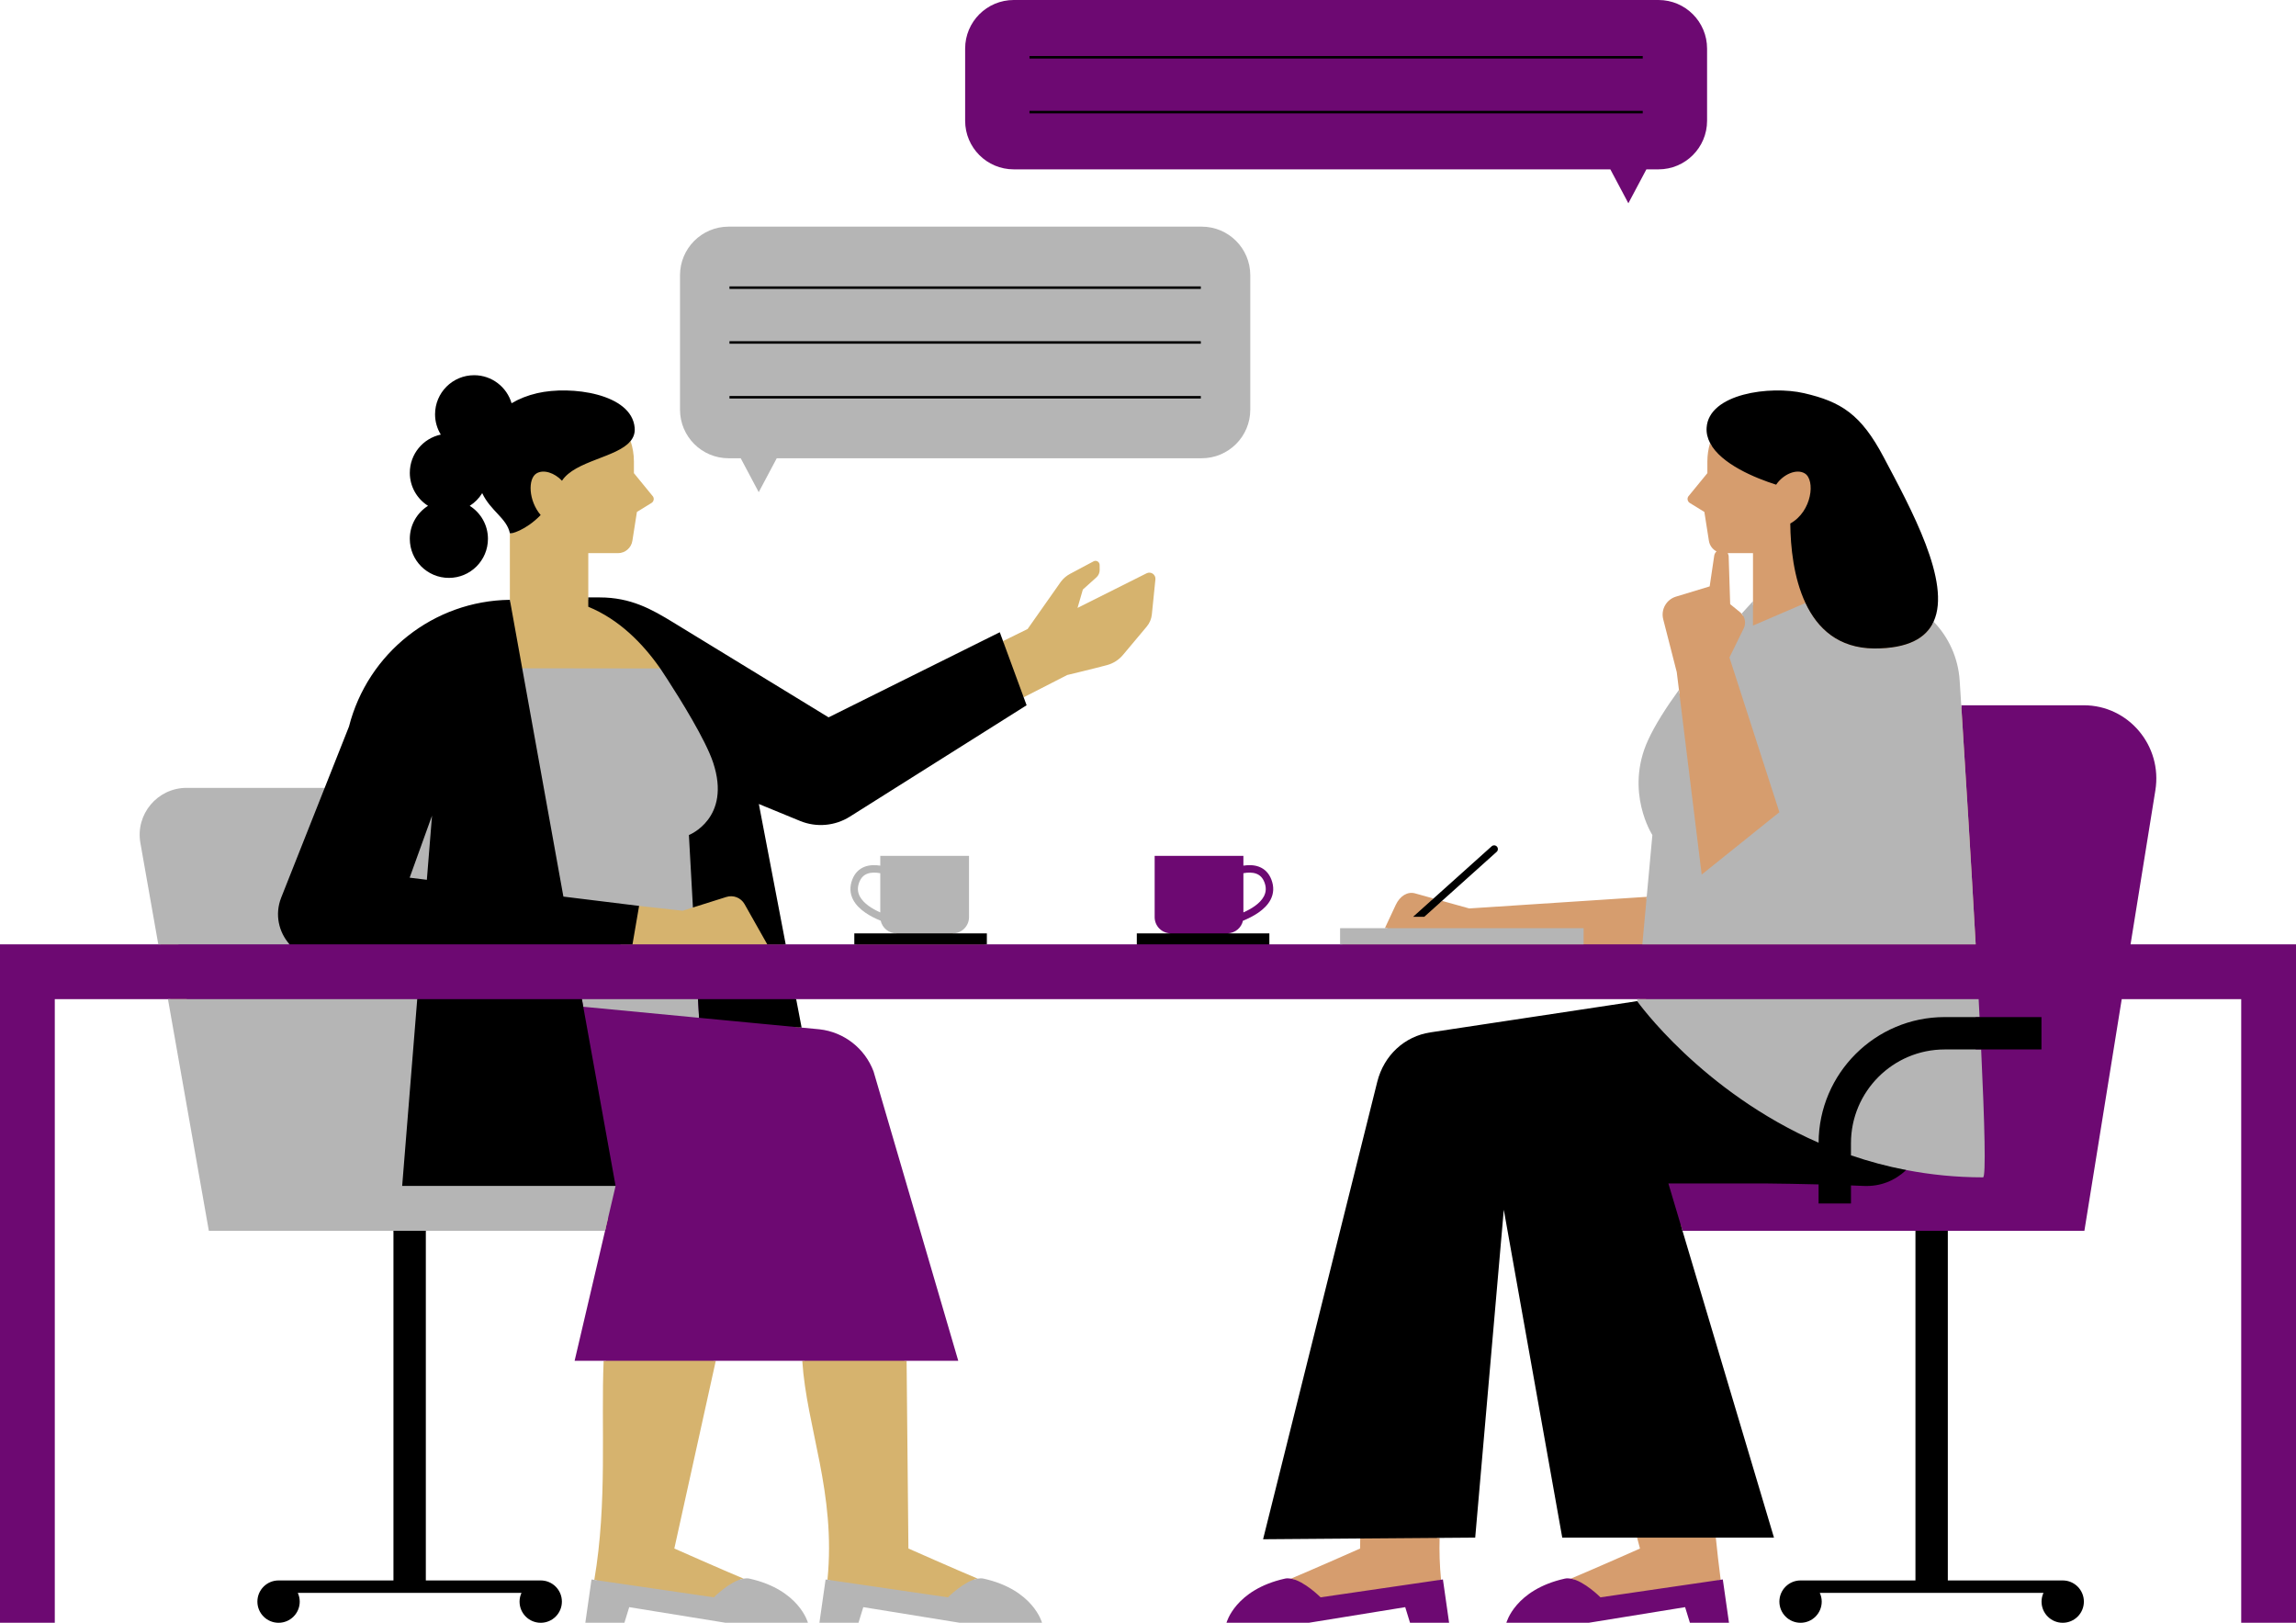
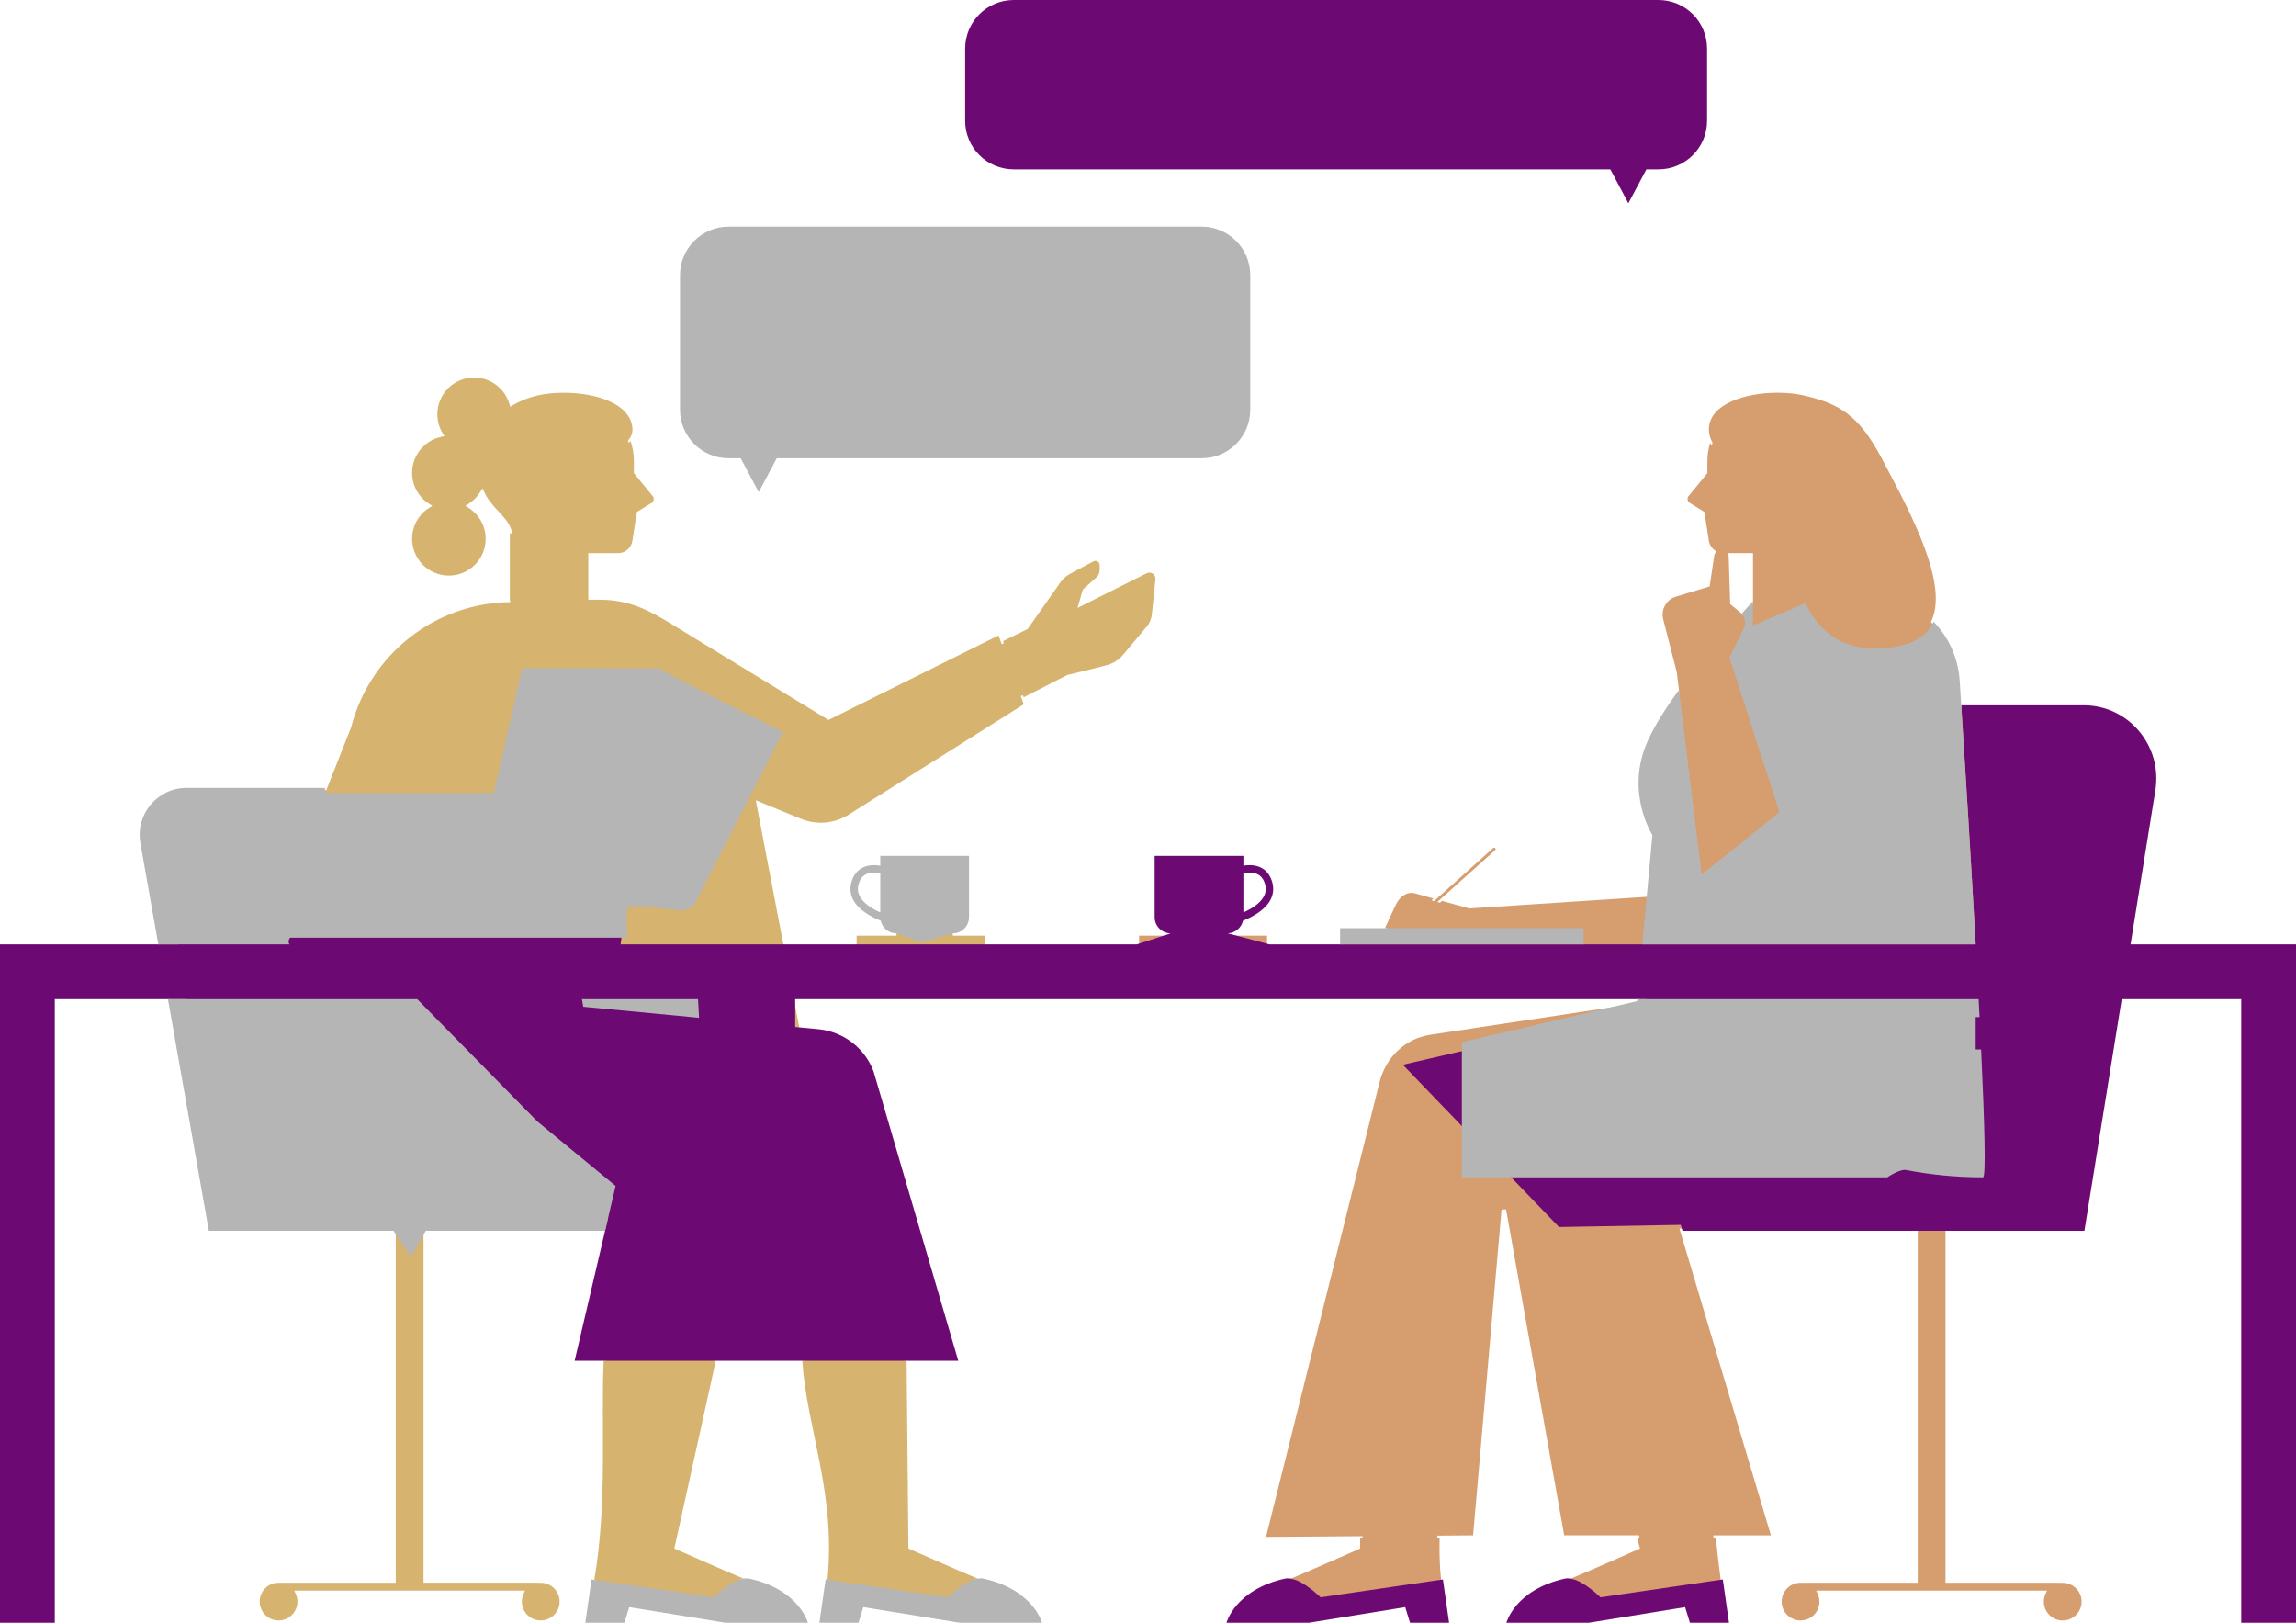
<svg xmlns="http://www.w3.org/2000/svg" fill="#000000" height="353.4" preserveAspectRatio="xMidYMid meet" version="1" viewBox="0.0 0.0 500.0 353.4" width="500" zoomAndPan="magnify">
  <g id="change1_1">
    <path d="M463.386,206.126l5.498-34.114c0.728-4.518-0.549-9.099-3.505-12.569c-2.909-3.416-7.136-5.375-11.596-5.375 h-27.149l-0.376-5.853c-0.301-4.681-2.267-9.125-5.535-12.516l-0.236-0.246l0.143-0.31c3.657-7.976-4.327-23.036-10.156-34.033 l-0.711-1.34c-5.022-9.498-9.307-11.895-17.011-13.674c-1.646-0.381-3.596-0.582-5.637-0.582c-6.978,0-14.637,2.393-14.966,7.647 c-0.065,1.025,0.169,2.057,0.696,3.066l0.094,0.179l-0.058,0.194c-0.045,0.152-0.079,0.306-0.118,0.459 c-0.126-0.199-0.255-0.397-0.361-0.601c-0.377,1.278-0.588,2.627-0.588,4.027v2.539l-4.163,5.089 c-0.294,0.48-0.143,1.108,0.335,1.403l3.174,1.956l0.988,6.289c0.16,1.017,0.797,1.85,1.656,2.305 c-0.259,0.238-0.444,0.559-0.499,0.931l-0.989,6.686l-7.345,2.231c-2.094,0.636-3.316,2.808-2.773,4.928l2.948,11.501l0.478,3.879 l0.09,0.733c-2.898,4.03-5.041,7.533-6.356,10.407c-4.973,10.849,0.842,20.102,0.9,20.194l0.094,0.145l-1.289,14.051l-0.505,0.033 l0.046-0.504l-38.652,2.527l-5.922-1.648l-0.442,0.396l-0.57-0.159l12.571-11.283c0.129-0.115,0.14-0.314,0.025-0.441 c-0.062-0.068-0.146-0.105-0.236-0.105c-0.054,0-0.134,0.014-0.208,0.08l-12.87,11.55l-0.571-0.159l0.441-0.396l-4.008-1.115 c-1.63-0.453-3.29,0.539-4.215,2.521l-2.359,5.051h0.552l-0.233,0.5h-9.575v3.525H275.93v-2.388h-8.689v-1 c1.425,0,2.64-0.973,2.955-2.365l0.058-0.256l0.242-0.098c2.001-0.807,4.619-2.208,5.729-4.303c0.665-1.253,0.724-2.609,0.174-4.029 c-0.476-1.229-1.284-2.066-2.402-2.491c-0.552-0.209-1.187-0.315-1.886-0.315c-0.396,0-0.819,0.034-1.258,0.102l-0.576,0.089v-2.213 H251.95v12.845c0,1.674,1.361,3.035,3.035,3.035v1h-6.921v2.388h-14.447c0.268,3.583,0.233,7.283,0.068,10.931h123.421l-0.123,1.37 l-45.432,6.866c-5.478,0.828-9.748,4.816-11.145,10.409l-24.704,98.955l21.015-0.161l-0.005,0.5l-0.5,0.004l-0.021,2.184 c0,0-10.802,4.779-15.073,6.554c0.26,0.045,0.525,0.122,0.792,0.211c-0.21,0.088-0.413,0.174-0.6,0.251l-0.135,0.056l-0.144-0.025 c-0.204-0.035-0.404-0.056-0.6-0.056c-0.179,0-0.349,0.018-0.504,0.052c-8.532,1.896-11.367,6.867-12.119,8.626l17.124,0.007 l21.431-3.473l1.067,3.466h7.564l-1.195-8.365l-0.429,0.063l-0.049-0.498l0.496-0.072c-0.311-3.166-0.398-6.196-0.312-9.11 l-0.501,0.004c0-0.006,0-0.012,0-0.018l0.015-0.481l7.776-0.06l6.188-70.938l0.99-0.045l12.656,70.98h16.264l0.133,0.5h-0.517 l0.63,2.374c0,0-10.802,4.779-15.072,6.554c0.26,0.045,0.525,0.122,0.792,0.211c-0.21,0.089-0.414,0.174-0.6,0.251l-0.134,0.056 l-0.144-0.025c-0.204-0.035-0.405-0.056-0.601-0.056c-0.179,0-0.349,0.018-0.504,0.052c-8.531,1.896-11.366,6.867-12.118,8.626 l17.124,0.007l21.431-3.473l1.066,3.466h7.565l-1.195-8.365l-0.467,0.068l-0.065-0.496l0.495-0.072 c-0.421-3.214-0.767-6.263-1.059-9.176h-0.502l-0.051-0.5h12.547l-19.924-66.815h51.901v77.139h-24.999l-0.002,0.019l-0.519-0.02 c-2.267,0-4.11,1.844-4.11,4.11c0,2.266,1.844,4.109,4.11,4.109c2.266,0,4.109-1.844,4.109-4.109c0-0.576-0.126-1.146-0.374-1.691 l-0.321-0.707h50.261l-0.321,0.707c-0.248,0.546-0.374,1.115-0.374,1.691c0,2.266,1.844,4.109,4.11,4.109 c2.266,0,4.109-1.844,4.109-4.109c0-2.262-1.836-4.103-4.151-4.103c-0.004,0-0.532,0.012-0.532,0.012v-0.019h-24.946v-77.139h29.817 l8.129-50.438h26.946v135.795H499.5V206.126H463.386z M270.276,189.721l0.409-0.076c0.506-0.093,0.984-0.141,1.424-0.141 c0.619,0,1.181,0.095,1.668,0.279c0.943,0.359,1.629,1.076,2.036,2.13c0.488,1.259,0.442,2.405-0.141,3.507 c-0.746,1.407-2.325,2.655-4.693,3.711l-0.703,0.313V189.721z M379.642,133.963l-0.067,0.075c-0.09-0.143-0.189-0.282-0.305-0.409 c-0.096-0.105-0.196-0.207-0.309-0.299l-2.18-1.779l-0.324-10.31c0.002-0.29-0.079-0.561-0.215-0.796h5.507v10.465v0.739 C381.089,132.365,380.391,133.13,379.642,133.963z" fill="#d69d6e" />
  </g>
  <g id="change2_1">
    <path d="M249.686,124.837l-15.032,7.534l1.158-4.001l2.952-2.651c0.457-0.411,0.717-0.999,0.711-1.614l-0.009-1.095 c-0.006-0.673-0.724-1.1-1.318-0.784l-5.122,2.728c-0.775,0.413-1.452,0.988-1.983,1.687l-7.265,10.328l-5.347,2.624l0.173,0.472 l-0.451,0.222l-0.706-1.923l-37.032,18.406l-34.075-20.822c-4.974-3.038-9.292-5.362-15.739-5.362h-2.49v-0.5v-9.641h6.465 c1.563,0,2.893-1.138,3.136-2.682l0.988-6.287l3.176-1.958c0.479-0.295,0.629-0.923,0.335-1.403l-4.164-5.09v-2.538 c0-1.56-0.261-3.056-0.725-4.46c-0.118,0.146-0.262,0.28-0.4,0.417c-0.027-0.086-0.046-0.174-0.075-0.259l-0.086-0.259l0.172-0.212 c0.61-0.754,0.865-1.584,0.781-2.538c-0.468-5.29-7.874-7.658-15.005-7.658c-2.021,0-3.958,0.201-5.599,0.58 c-2.002,0.462-3.835,1.181-5.449,2.136l-0.553,0.327l-0.181-0.616c-0.996-3.381-4.153-5.743-7.678-5.743 c-4.416,0-8.008,3.592-8.008,8.008c0,1.462,0.407,2.901,1.176,4.162l0.369,0.604l-0.692,0.146c-3.679,0.774-6.35,4.069-6.35,7.834 c0,2.754,1.396,5.282,3.733,6.763l0.667,0.422l-0.667,0.422c-2.337,1.481-3.733,4.009-3.733,6.763c0,4.416,3.592,8.008,8.007,8.008 c4.416,0,8.009-3.592,8.009-8.008c0-2.754-1.396-5.282-3.733-6.763l-0.667-0.422l0.667-0.422c1.033-0.654,1.916-1.552,2.555-2.598 l0.482-0.789l0.396,0.835c0.833,1.758,1.995,3.002,3.118,4.207c1.308,1.402,2.543,2.726,2.945,4.615l0.011,0.052v0.052 c-0.303,0.065-0.487,0.064-0.499,0.004c0-0.001-0.001-0.002-0.001-0.003v14.517l0.09,0.499l-0.097,0.001 c-16.295,0.198-30.5,11.392-34.564,27.28l-5.416,13.666H40.638c-2.881,0-5.596,1.266-7.448,3.474 c-1.852,2.208-2.626,5.101-2.125,7.938l4,22.659L0.5,206.127v146.725h10.931V217.057h25.563l8.904,50.438h40.285v77.139H61.184 l-0.002,0.019l-0.519-0.02c-2.267,0-4.11,1.844-4.11,4.11c0,2.266,1.844,4.109,4.11,4.109c2.266,0,4.11-1.844,4.11-4.109 c0-0.576-0.126-1.146-0.374-1.691l-0.321-0.707h50.259l-0.321,0.707c-0.248,0.546-0.374,1.115-0.374,1.691 c0,2.266,1.844,4.109,4.11,4.109s4.11-1.844,4.11-4.109c0-2.262-1.836-4.103-4.153-4.103c-0.005,0-0.532,0.012-0.532,0.012v-0.019 H92.233v-77.139H132.4l-6.632,28.306h6.207l-0.021,0.5h-0.5c-0.593,14.134,0.842,30.878-2.033,47.708l0.494,0.072 c-0.001,0.004-0.001,0.008-0.002,0.012l-0.082,0.481l-0.593-0.087l-1.194,8.365h7.564l1.066-3.466l21.351,3.466h17.204 c-0.752-1.759-3.587-6.73-12.119-8.626c-0.155-0.034-0.324-0.052-0.502-0.052c-0.195,0-0.395,0.021-0.598,0.056l-0.144,0.025 l-0.135-0.056c-0.187-0.078-0.391-0.163-0.601-0.252c0.267-0.089,0.533-0.165,0.793-0.211c-4.271-1.773-15.074-6.554-15.074-6.554 l9.029-40.883h-0.512l0.11-0.5h19.702l0.031,0.468c0.001,0.011,0.002,0.021,0.003,0.032h-0.502 c0.964,14.712,7.354,28.696,5.488,47.679l0.495,0.072l-0.049,0.498l-0.429-0.063l-1.194,8.365h7.563l1.066-3.466l21.351,3.466 h17.204c-0.752-1.759-3.587-6.73-12.119-8.626c-0.155-0.034-0.325-0.052-0.503-0.052c-0.195,0-0.396,0.021-0.599,0.056l-0.144,0.025 l-0.135-0.056c-0.187-0.078-0.39-0.163-0.6-0.251c0.267-0.089,0.532-0.165,0.792-0.211c-4.271-1.775-15.072-6.554-15.072-6.554 L197.43,296.3h-0.5l-0.005-0.5h11.087l-18.249-62.332c-1.832-4.874-6.183-8.264-11.347-8.845l-4.268-0.408l-1.371-7.158h57.538 c-0.165-3.648-0.2-7.348,0.068-10.931h-15.974v-2.388h-6.921v-1c1.673,0,3.035-1.361,3.035-3.035v-12.845h-18.326v2.213 l-0.576-0.089c-0.439-0.067-0.863-0.102-1.259-0.102c-0.7,0-1.334,0.106-1.886,0.315c-1.12,0.425-1.928,1.263-2.402,2.491 c-0.55,1.421-0.492,2.776,0.174,4.029c1.109,2.093,3.728,3.495,5.729,4.304l0.242,0.099l0.058,0.255 c0.315,1.392,1.531,2.364,2.955,2.364v1h-8.69v2.388h-15.857l-6.099-31.873l9.831,4.04c1.378,0.566,2.833,0.854,4.322,0.854 c2.149,0,4.246-0.606,6.064-1.752l38.148-24.037l-0.647-1.763l0.449-0.23l0.174,0.473l9.477-4.853c0,0,6.483-1.557,8.717-2.172 c1.337-0.368,2.53-1.133,3.422-2.196l5.183-6.181c0.627-0.747,1.014-1.664,1.112-2.634l0.777-7.647 C251.721,125.107,250.625,124.358,249.686,124.837z M192.197,199.446l-0.704-0.313c-2.369-1.056-3.948-2.305-4.693-3.712 c-0.583-1.101-0.629-2.248-0.142-3.507c0.415-1.069,1.081-1.766,2.037-2.13c0.488-0.185,1.049-0.279,1.668-0.279 c0.439,0,0.918,0.048,1.424,0.141l0.409,0.076V199.446z" fill="#d6b36e" />
  </g>
  <g id="change3_1">
    <path d="M314.225,343.919l1.347,9.433h-8.51l-1.047-3.403l-21.001,3.403h-17.92c0,0,1.874-7.203,12.726-9.614 c0.408-0.091,0.847-0.079,1.299,0c2.93,0.512,6.462,4.073,6.462,4.073l26.238-3.833L314.225,343.919z M220.761,36.876h129.925 l3.923,7.386l3.924-7.386h2.636c5.844,0,10.581-4.737,10.581-10.581V10.582C371.75,4.738,367.013,0,361.169,0H220.761 c-5.843,0-10.582,4.738-10.582,10.582v15.713C210.179,32.139,214.917,36.876,220.761,36.876z M500,205.626L500,205.626v11.931 v135.795h-11.931V217.557h-26.02l-8.129,50.437h-29.743h-7.05h-50.731l-0.385-1.29l-26.511,0.472l-34-35.333l52.368-12.098 l0.602-2.187h-1.911H173.383h-0.216v6.062l1.402,0.134l3.895,0.372c5.333,0.601,9.88,4.143,11.768,9.167L208.68,296.3h-11.25 h-22.721h-18.832h-24.424h-6.317l6.632-28.306l0.66-2.818H47.833l-7.17-47.619h-4.088H11.931v135.795H0V217.557v-11.93v-0.001 h34.469h4.398l-4.033-26.783l43.969-4.53L71.5,200.176h64.333l-0.675,5.45h2.581h29.346h4.015h14.943h28.866h32.655l7.366-2.394 c-1.927-0.03-3.48-1.595-3.48-3.529v-13.344h19.326v2.129c1.107-0.17,2.312-0.171,3.397,0.241c1.257,0.477,2.162,1.411,2.691,2.778 c0.605,1.562,0.538,3.057-0.198,4.444c-1.169,2.206-3.841,3.668-5.983,4.533c-0.347,1.532-1.686,2.68-3.308,2.742l9.055,2.4h15.401 h53.033h12.79h72.59c-1.01-18.122-2.219-37.604-3.142-52.057h26.681c9.739,0,17.159,8.814,15.594,18.523l-5.405,33.534H500z M270.776,198.674c1.734-0.773,3.625-1.923,4.455-3.488c0.51-0.964,0.549-1.976,0.117-3.092c-0.36-0.929-0.932-1.532-1.748-1.843 c-0.866-0.329-1.883-0.288-2.824-0.114V198.674z M374.714,343.986l-26.183,3.825c0,0-3.533-3.562-6.463-4.073 c-0.452-0.079-0.89-0.09-1.298,0c-10.852,2.411-12.726,9.614-12.726,9.614h17.92l21.001-3.403l1.047,3.403h8.51l-1.347-9.433 L374.714,343.986z" fill="#6d0972" />
  </g>
  <g id="change4_1">
    <path d="M134.057,258.229L134.057,258.229L134.057,258.229L134.057,258.229z M163.218,343.738 c-0.407-0.091-0.844-0.079-1.295-0.001c-2.93,0.51-6.465,4.074-6.465,4.074l-26.038-3.803l-0.606-0.089l-1.346,9.433h8.509 l1.047-3.403l21.001,3.403h17.92C175.945,353.352,174.071,346.149,163.218,343.738z M134.057,258.23L117,244.176l-26.14-26.619 H36.575l8.904,50.437h40.204l3.817,5.682l3.233-5.682h39.036L134.057,258.23z M152.008,217.557h-25.289l0.299,1.657l25.216,2.407 L152.008,217.557z M63.143,204.176H136.5v-6.633l2.677-0.287l0,0.001l9.487,1.051l2.235-0.705l19.602-38.177 c0,0-26.289-13.23-26.535-13.6c-0.116-0.174-0.184-0.274-0.184-0.274h-0.003l-30.057-0.04l-6.189,27.164H71.032l-0.326-1.121H40.638 c-6.356,0-11.171,5.74-10.066,11.999l3.897,22.072h28.592C62.72,205.243,62.79,204.745,63.143,204.176z M358.603,195.283 l-0.949,10.344h72.59c-1.01-18.122-2.219-37.604-3.142-52.057c-0.12-1.884-0.236-3.686-0.345-5.385 c-0.32-4.965-2.418-9.453-5.674-12.831c-1.647,3.592-5.557,5.85-12.903,5.85c-7.844-0.061-12.396-4.355-15.004-9.902l-11.427,4.917 v-5.309c-0.76,0.823-1.592,1.734-2.479,2.719c0.786,0.864,0.984,2.132,0.458,3.205l-3.105,6.337l10.875,33.682l-16.92,13.587 l-4.955-40.215c-2.788,3.839-5.209,7.631-6.721,10.931c-5.152,11.243,0.936,20.673,0.936,20.673L358.603,195.283z M431.435,228.513 h-1.191v-7.05h0.846c-0.065-1.283-0.132-2.587-0.201-3.906h-74.33l-0.04,0.433l0.001,0.001c0.002,0.003-38.172,8.935-38.172,8.935 v29.435H411c0,0,2.716-1.862,4.113-1.594c5.256,1.011,10.833,1.594,16.729,1.594C432.513,256.361,432.197,244.702,431.435,228.513z M344.864,202.101h-43.277h-9.756v3.525h53.033V202.101z M214.194,343.738c-0.408-0.091-0.846-0.079-1.297,0 c-2.93,0.511-6.463,4.073-6.463,4.073l-26.237-3.832l-0.407-0.06l-1.346,9.433h8.509l1.047-3.403l21.001,3.403h17.92 C226.921,353.352,225.047,346.149,214.194,343.738z M261.691,49.35H158.668c-5.845,0-10.582,4.738-10.582,10.582v29.27 c0,5.844,4.738,10.581,10.582,10.581h2.637l3.923,7.385l3.924-7.385h92.539c5.845,0,10.582-4.737,10.582-10.581v-29.27 C272.273,54.088,267.536,49.35,261.691,49.35z M185.806,195.951c-0.737-1.387-0.803-2.882-0.198-4.444 c0.528-1.367,1.434-2.301,2.691-2.778c1.085-0.412,2.291-0.411,3.398-0.241v-2.129h19.326v13.344c0,1.953-1.583,3.535-3.535,3.535 l-6.905,1.938l-5.35-1.938c-1.684,0-3.086-1.179-3.443-2.754C189.648,199.619,186.976,198.157,185.806,195.951z M187.242,195.186 c0.829,1.566,2.721,2.716,4.455,3.489v-8.538c-0.941-0.174-1.958-0.215-2.824,0.114c-0.817,0.311-1.388,0.914-1.748,1.843 C186.693,193.21,186.732,194.222,187.242,195.186z" fill="#b5b5b5" />
  </g>
  <g id="change5_1">
-     <path d="M453.807,348.742c0,2.546-2.064,4.61-4.61,4.61c-2.546,0-4.61-2.064-4.61-4.61c0-0.679,0.155-1.318,0.419-1.898h-48.707 c0.263,0.58,0.419,1.219,0.419,1.898c0,2.546-2.064,4.61-4.61,4.61c-2.546,0-4.61-2.064-4.61-4.61c0-2.546,2.064-4.61,4.61-4.61 c0.026,0,0.049,0.007,0.075,0.008v-0.007h24.945v-76.139h7.05v76.139h24.946v0.006c0.025,0,0.049-0.007,0.074-0.007 C451.743,344.132,453.807,346.197,453.807,348.742z M117.753,344.132c-0.026,0-0.049,0.007-0.075,0.008v-0.007H92.733v-76.139h-7.05 v76.139H60.737v0.006c-0.025,0-0.049-0.007-0.074-0.007c-2.546,0-4.61,2.065-4.61,4.61c0,2.546,2.064,4.61,4.61,4.61 c2.546,0,4.61-2.064,4.61-4.61c0-0.679-0.155-1.318-0.419-1.898h48.707c-0.263,0.58-0.419,1.219-0.419,1.898 c0,2.546,2.064,4.61,4.61,4.61c2.546,0,4.61-2.064,4.61-4.61C122.363,346.196,120.299,344.132,117.753,344.132z M152.008,217.557 l0.226,4.064l22.335,2.132l-1.186-6.196H152.008z M218.431,139.593l-0.707-1.926l-37.284,18.532l-33.839-20.678 c-4.673-2.855-9.217-5.436-16-5.436h-2.49v2.032c6.732,2.766,11.878,7.999,15.667,13.435h0.003c0,0,0.068,0.101,0.184,0.274 c0.481,0.699,0.939,1.399,1.376,2.098c2.742,4.236,8.298,13.13,9.955,18.111c4.046,12.166-5.274,15.792-5.274,15.792l0.877,15.776 l7.281-2.295c1.524-0.481,3.178,0.171,3.963,1.564l4.943,8.754h4.015l-5.848-30.559l8.976,3.689 c3.553,1.46,7.592,1.111,10.843-0.937l38.49-24.253l-0.634-1.727L218.431,139.593z M89.244,117.325c0,4.699,3.809,8.508,8.507,8.508 c4.7,0,8.509-3.809,8.509-8.508c0-3.027-1.585-5.677-3.966-7.185c1.104-0.699,2.032-1.644,2.714-2.759 c1.86,3.923,5.328,5.428,6.025,8.711c0,0.001,0.001,0.002,0.001,0.003c0.057,0.271,3.444-0.577,6.707-3.945 c-2.681-3.159-2.798-7.903-0.922-9.058c1.554-0.957,3.96-0.123,5.565,1.588c2.859-4.381,12.019-5.046,14.938-8.654 c0.646-0.798,0.993-1.737,0.89-2.896c-0.658-7.429-13.861-9.221-21.215-7.521c-2.113,0.488-3.975,1.237-5.591,2.193 c-1.039-3.526-4.295-6.102-8.157-6.102c-4.699,0-8.508,3.809-8.508,8.508c0,1.622,0.462,3.133,1.25,4.423 c-3.854,0.811-6.747,4.228-6.747,8.323c0,3.027,1.585,5.677,3.965,7.185C90.829,111.647,89.244,114.298,89.244,117.325z M122.691,195.228l16.486,2.028l0,0.001l-1.438,8.369H63.061c-2.354-2.647-3.278-6.509-1.819-10.189l9.464-23.882l5.291-13.35 c4.101-16.051,18.457-27.394,35.023-27.596c0.006,0,0.011,0,0.013,0l2.689,14.903L122.691,195.228z M94.081,177.603l-4.872,13.506 l3.746,0.461L94.081,177.603z M134.057,258.229l-7.039-39.015l-0.299-1.657H90.86l-3.279,40.673h46.476h0L134.057,258.229 L134.057,258.229z M363.323,257.688c0,0,0.03,0,0.082-0.001h20.741c3.781,0.04,7.819,0.106,11.89,0.21v4.151h7.05v-3.929 c0.916,0.035,1.829,0.071,2.732,0.111c3.751,0.165,6.847-1.169,9.296-3.463c-4.221-0.812-8.233-1.902-12.028-3.202v-2.642 c0-11.254,9.156-20.41,20.41-20.41h7.94h13.136v-7.05H431.09h-7.595c-15.108,0-27.402,12.264-27.457,27.358 c-25.559-11.17-39.506-30.813-39.518-30.83l-45.043,6.808c-5.577,0.843-10.101,4.956-11.556,10.782l-24.86,99.581L296.212,335 l17.294-0.132l7.75-0.059l6.226-71.392l12.73,71.393h16.298h17.145h12.665l-19.924-66.816L363.323,257.688z M386.793,105.536 c1.519-2.267,4.452-3.549,6.248-2.444c2.303,1.418,1.602,8.246-3.171,10.903c0.049,5.077,0.719,11.804,3.306,17.306 c2.608,5.547,7.16,9.84,15.004,9.902c7.345,0,11.255-2.258,12.903-5.85c3.914-8.534-4.947-24.6-10.879-35.815 c-4.928-9.318-9.243-12.057-17.341-13.928c-7.354-1.7-20.748,0.078-21.214,7.521c-0.074,1.186,0.213,2.295,0.752,3.329 C374.794,101.047,382.298,104.12,386.793,105.536z M324.835,184.278l-12.666,11.366l-4.441,3.986h2.436l3.865-3.468l11.893-10.673 c0.334-0.3,0.362-0.815,0.062-1.149S325.17,183.977,324.835,184.278z M276.43,203.238h-9.19h-12.255h-7.421v2.388h28.866V203.238z M195.233,203.238h-9.19v2.388h28.866v-2.388h-7.421H195.233z M261.504,62.364H158.856v0.542h102.648V62.364z M261.504,74.295 H158.856v0.542h102.648V74.295z M261.504,86.226H158.856v0.542h102.648V86.226z M357.74,12.202H224.19v0.542h133.55V12.202z M357.74,24.132H224.19v0.542h133.55V24.132z" />
-   </g>
+     </g>
</svg>